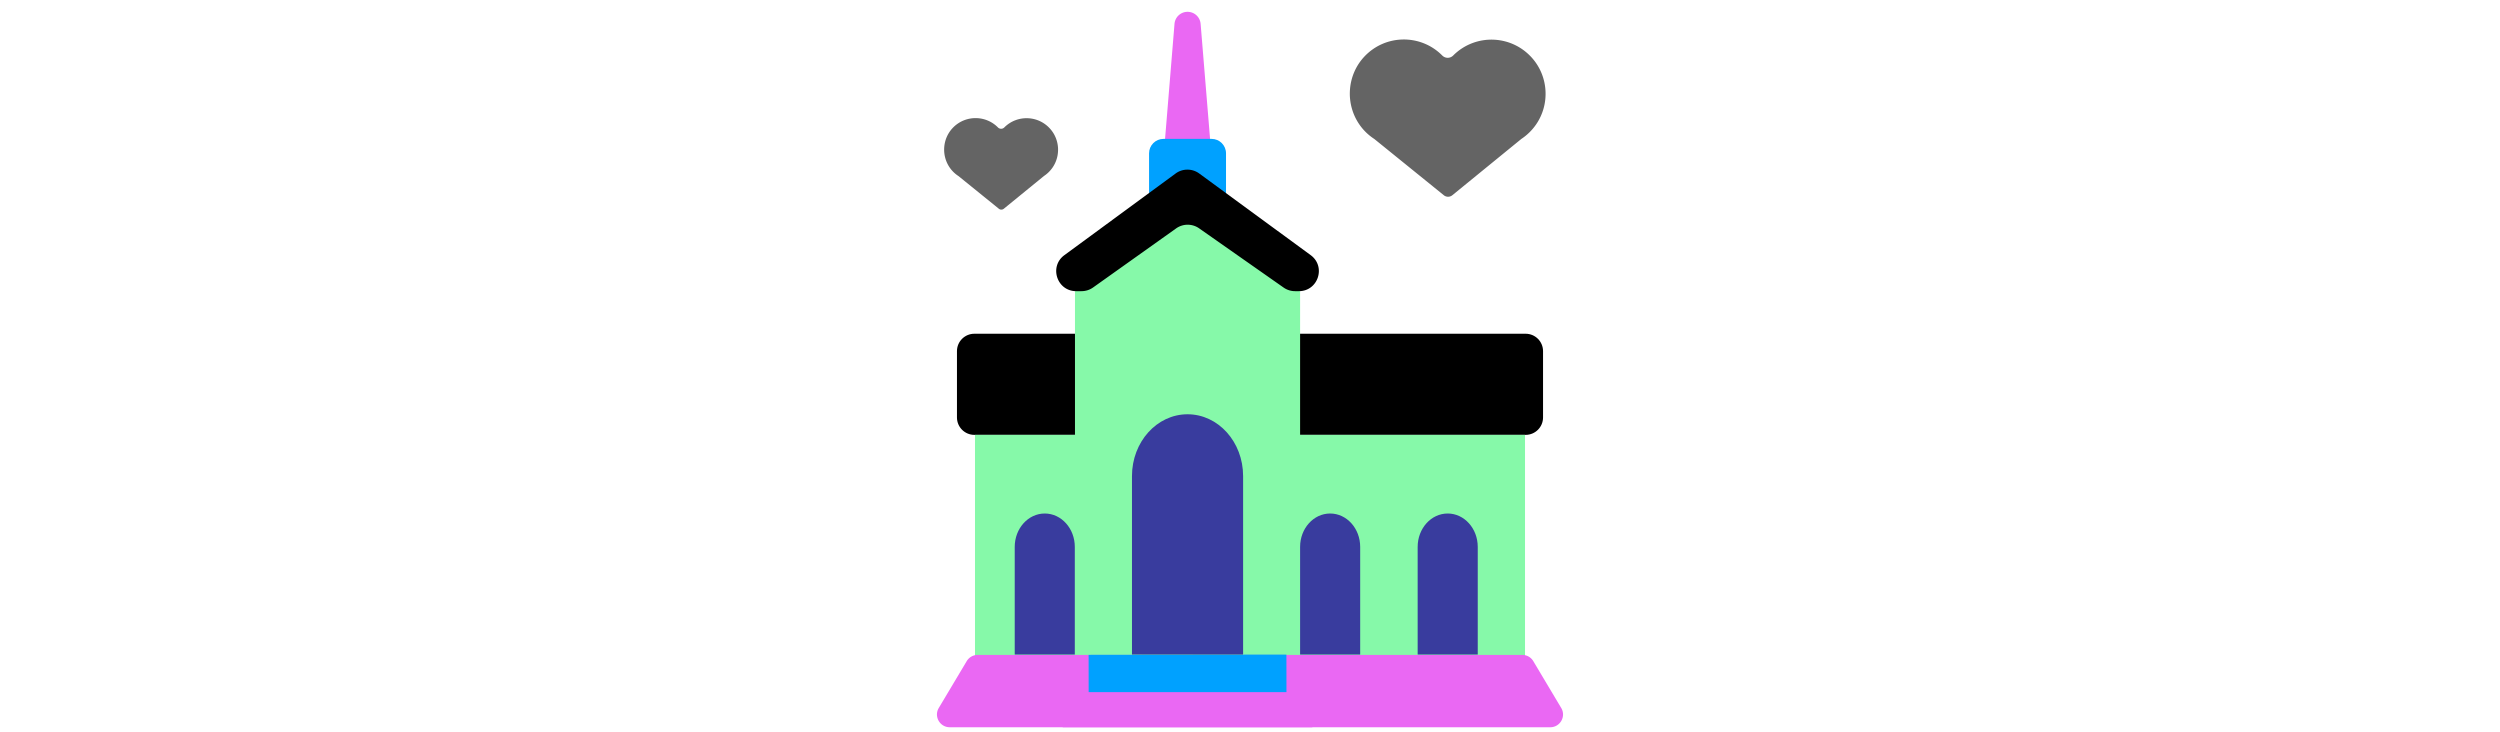
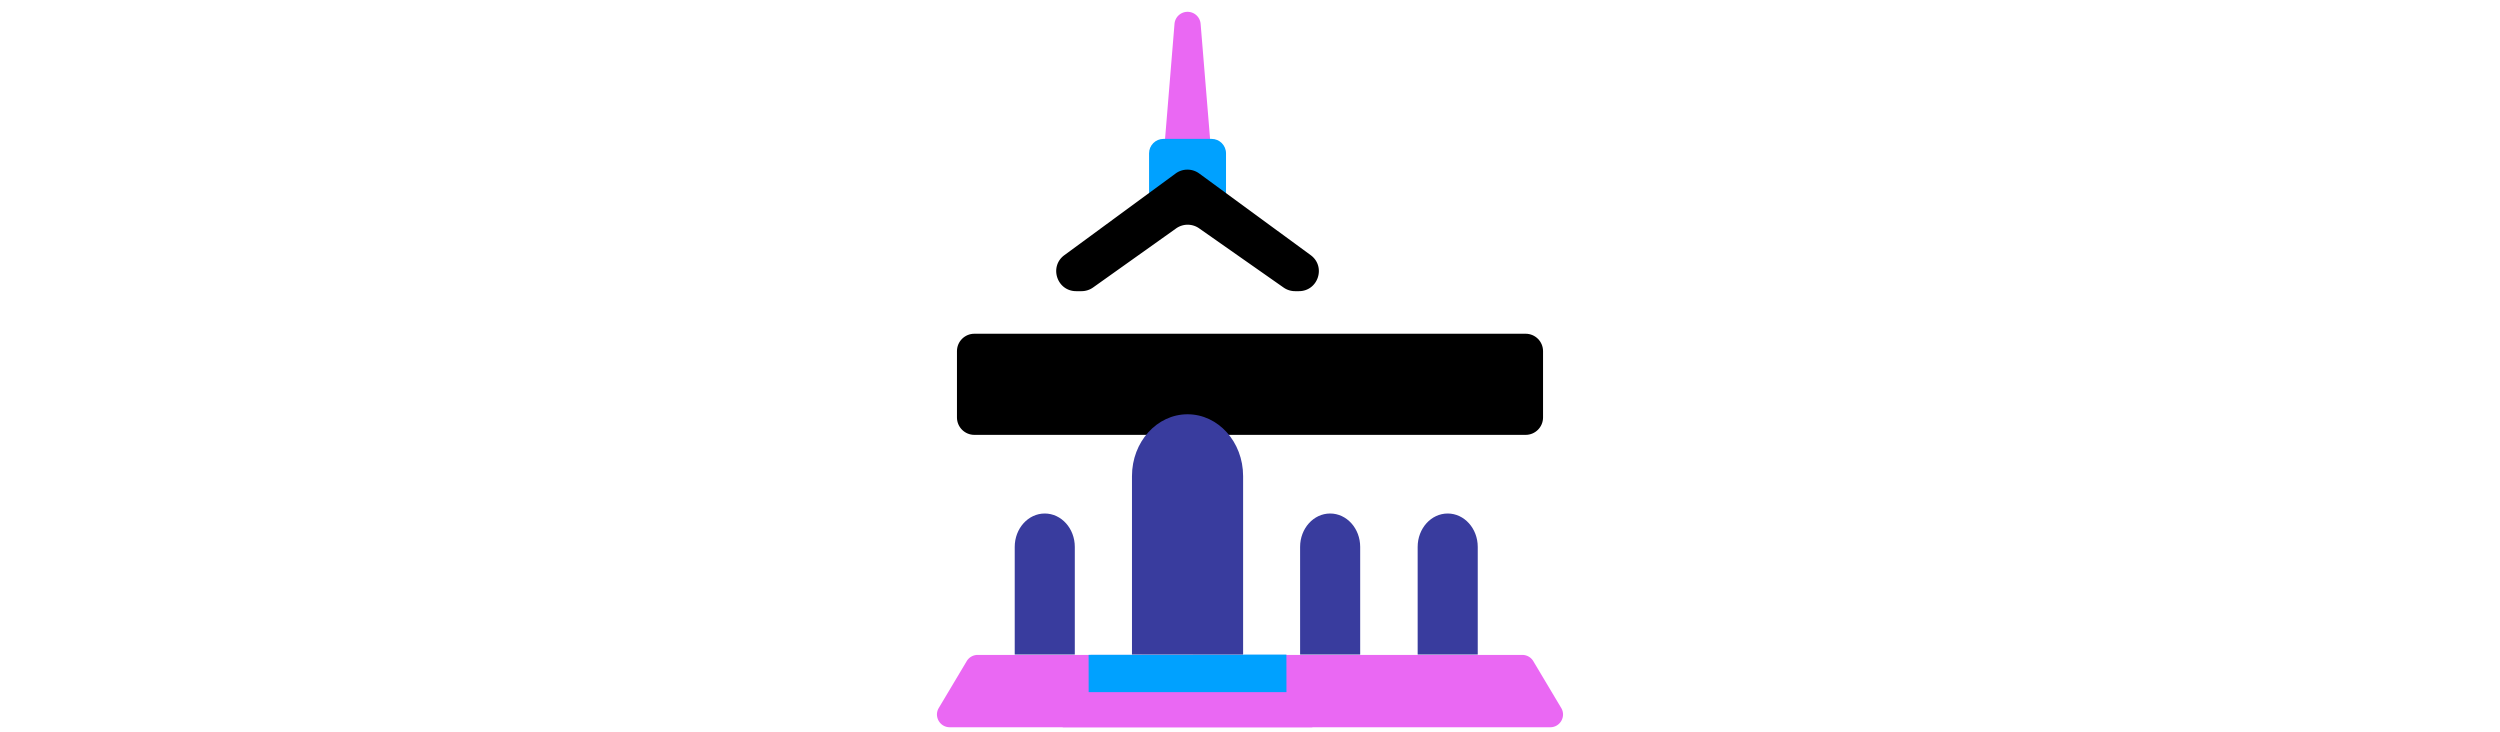
<svg xmlns="http://www.w3.org/2000/svg" id="th_fir_u1F492-wedding" width="100%" height="100%" version="1.1" preserveAspectRatio="xMidYMid meet" viewBox="0 0 512 512" style="height:150px" data-uid="fir_u1F492-wedding" data-keyword="u1F492-wedding" data-complex="true" data-coll="fir" data-c="{&quot;899296&quot;:[&quot;fir_u1F492-wedding_l_2&quot;],&quot;ff473e&quot;:[&quot;fir_u1F492-wedding_l_0&quot;,&quot;fir_u1F492-wedding_l_7&quot;],&quot;ffa9ba&quot;:[&quot;fir_u1F492-wedding_l_1&quot;],&quot;c8cacb&quot;:[&quot;fir_u1F492-wedding_l_3&quot;,&quot;fir_u1F492-wedding_l_6&quot;],&quot;ebeced&quot;:[&quot;fir_u1F492-wedding_l_4&quot;],&quot;ff6e83&quot;:[&quot;fir_u1F492-wedding_l_5&quot;],&quot;442a2a&quot;:[&quot;fir_u1F492-wedding_l_8&quot;]}" data-colors="[&quot;#ff473e&quot;,&quot;#ffa9ba&quot;,&quot;#899296&quot;,&quot;#c8cacb&quot;,&quot;#ebeced&quot;,&quot;#ff6e83&quot;,&quot;#442a2a&quot;]">
  <defs id="SvgjsDefs5366" />
  <path id="fir_u1F492-wedding_l_0" d="M448.691 233.303H63.313C56.596 233.303 51.151 238.748 51.151 245.465V291.833C51.151 298.55 56.596 303.995 63.313 303.995H448.691C455.408 303.995 460.853 298.55 460.853 291.833V245.465C460.853 238.748 455.408 233.303 448.691 233.303Z " data-color-original="#ff473e" fill="#000000" class="ff473e" />
-   <path id="fir_u1F492-wedding_l_1" d="M291.024 303.995V186.389H273.485L217.156 148.72A2.774 2.774 0 0 0 214.681 148.721L145.379 183.285C143.895 184.025 142.911 185.137 142.369 186.39H133.65V303.996H63.752V473.546H448.251V303.996H291.024Z " data-color-original="#ffa9ba" fill="#86f9a9" class="ffa9ba" />
  <path id="fir_u1F492-wedding_l_2" d="M194.853 118.579L203.228 16.681A9.155 9.155 0 0 1 221.478 16.681L229.853 118.579C230.647 128.244 223.456 136.723 213.791 137.517C204.126 138.311 195.647 131.12 194.853 121.455A19.04 19.04 0 0 1 194.853 118.579ZM465.9 508.382H46.1C39.179 508.382 34.897 500.84 38.443 494.897L57.972 462.166A8.917 8.917 0 0 1 65.629 457.818H446.37A8.915 8.915 0 0 1 454.027 462.166L473.556 494.897C477.103 500.84 472.82 508.382 465.9 508.382Z " data-color-original="#899296" fill="#ea68f3" class="899296" />
  <path id="fir_u1F492-wedding_l_3" d="M143.181 457.763L281.455 457.583L281.498 490.659L143.224 490.839Z " data-color-original="#c8cacb" fill="#00a1ff" class="c8cacb" />
  <path id="fir_u1F492-wedding_l_4" d="M299.582 508.382H125.093V491.024A7.2 7.2 0 0 1 132.293 483.824H292.382A7.2 7.2 0 0 1 299.582 491.024V508.382Z " data-color-original="#ebeced" fill="#ea68f3" class="ebeced" />
-   <path id="fir_u1F492-wedding_l_5" d="M456.072 86.882A37.87 37.87 0 0 1 445.704 97.105L397.445 136.47A4.72 4.72 0 0 1 391.492 136.481L342.931 97.173C338.884 94.54 335.211 91.098 332.238 86.686C322.379 72.056 323.929 52.236 336.066 39.433C350.787 23.904 375.31 23.676 390.319 38.728L390.374 38.783C392.519 40.945 395.895 40.949 398.048 38.794L398.092 38.75C413.635 23.252 439.276 24.073 453.763 41.2C464.659 54.081 465.6 72.956 456.072 86.882ZM116.677 90.479C108.246 80.512 93.323 80.034 84.278 89.053L84.253 89.078A3.117 3.117 0 0 1 79.787 89.071L79.755 89.039C71.02 80.279 56.748 80.412 48.181 89.449C41.118 96.9 40.215 108.435 45.953 116.949A21.72 21.72 0 0 0 52.176 123.052L80.437 145.928A2.746 2.746 0 0 0 83.902 145.921L111.987 123.012A22.036 22.036 0 0 0 118.021 117.063C123.566 108.961 123.019 97.976 116.677 90.479Z " data-color-original="#ff6e83" fill="#646464" class="ff6e83" />
  <path id="fir_u1F492-wedding_l_6" d="M229.14 145.477H195.536C189.96 145.477 185.441 140.957 185.441 135.382V107.184C185.441 101.608 189.961 97.089 195.536 97.089H229.14C234.716 97.089 239.235 101.609 239.235 107.184V135.382C239.235 140.957 234.715 145.477 229.14 145.477Z " data-color-original="#c8cacb" fill="#00a1ff" class="c8cacb" />
  <path id="fir_u1F492-wedding_l_7" d="M298.409 178.35L220.499 121.275A13.942 13.942 0 0 0 204.008 121.283L126.254 178.358C115.393 186.33 121.032 203.542 134.505 203.542H138.232A13.94 13.94 0 0 0 146.315 200.96L204.347 159.673A13.944 13.944 0 0 1 220.434 159.617L279.484 201.015A13.944 13.944 0 0 0 287.488 203.541H290.168C303.649 203.541 309.283 186.316 298.409 178.35Z " data-color-original="#ff473e" fill="#000000" class="ff473e" />
  <path id="fir_u1F492-wedding_l_8" d="M333.024 457.574H291.024V382.314C291.024 369.419 300.426 358.965 312.024 358.965S333.024 369.419 333.024 382.314V457.574ZM415.202 382.315C415.202 369.42 405.8 358.966 394.202 358.966S373.202 369.42 373.202 382.315V457.575H415.202V382.315ZM133.529 382.315C133.529 369.42 124.127 358.966 112.529 358.966S91.529 369.42 91.529 382.315V457.575H133.529V382.315ZM251.181 332.787C251.181 308.934 233.79 289.598 212.338 289.598C190.885 289.598 173.495 308.934 173.495 332.787V457.574H251.182V332.787Z " data-color-original="#442a2a" fill="#393c9e" class="442a2a" />
</svg>